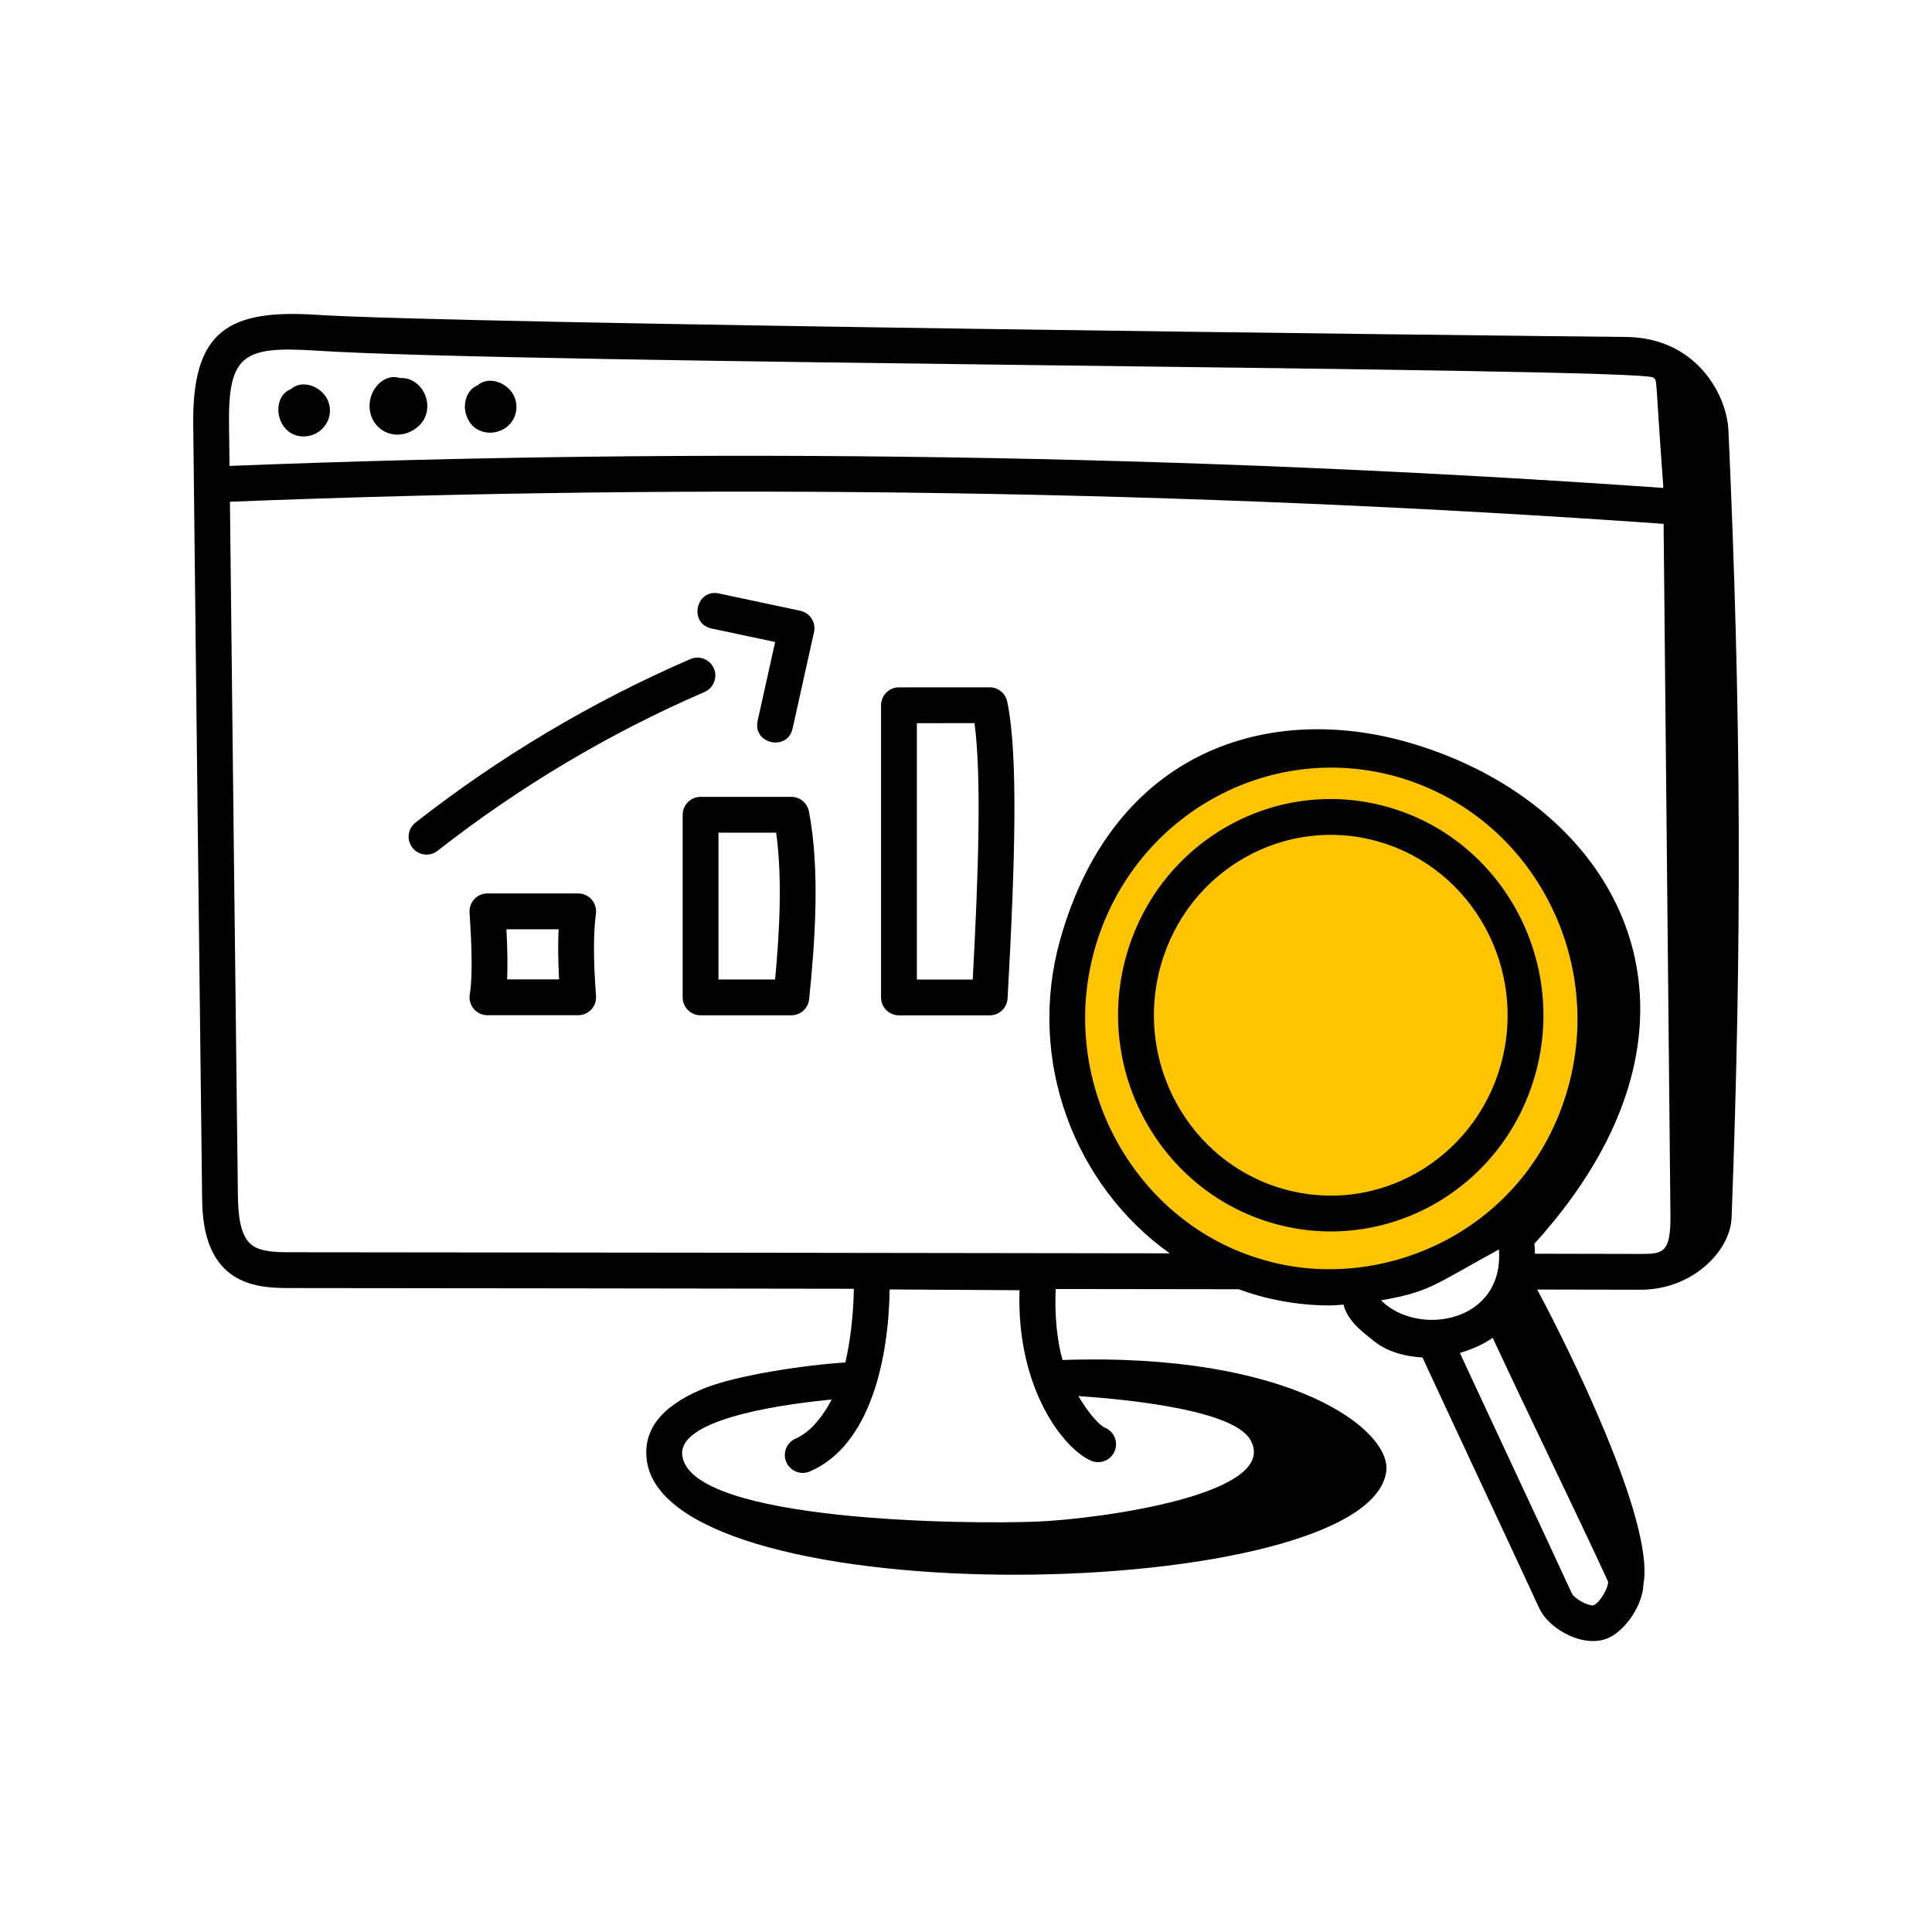
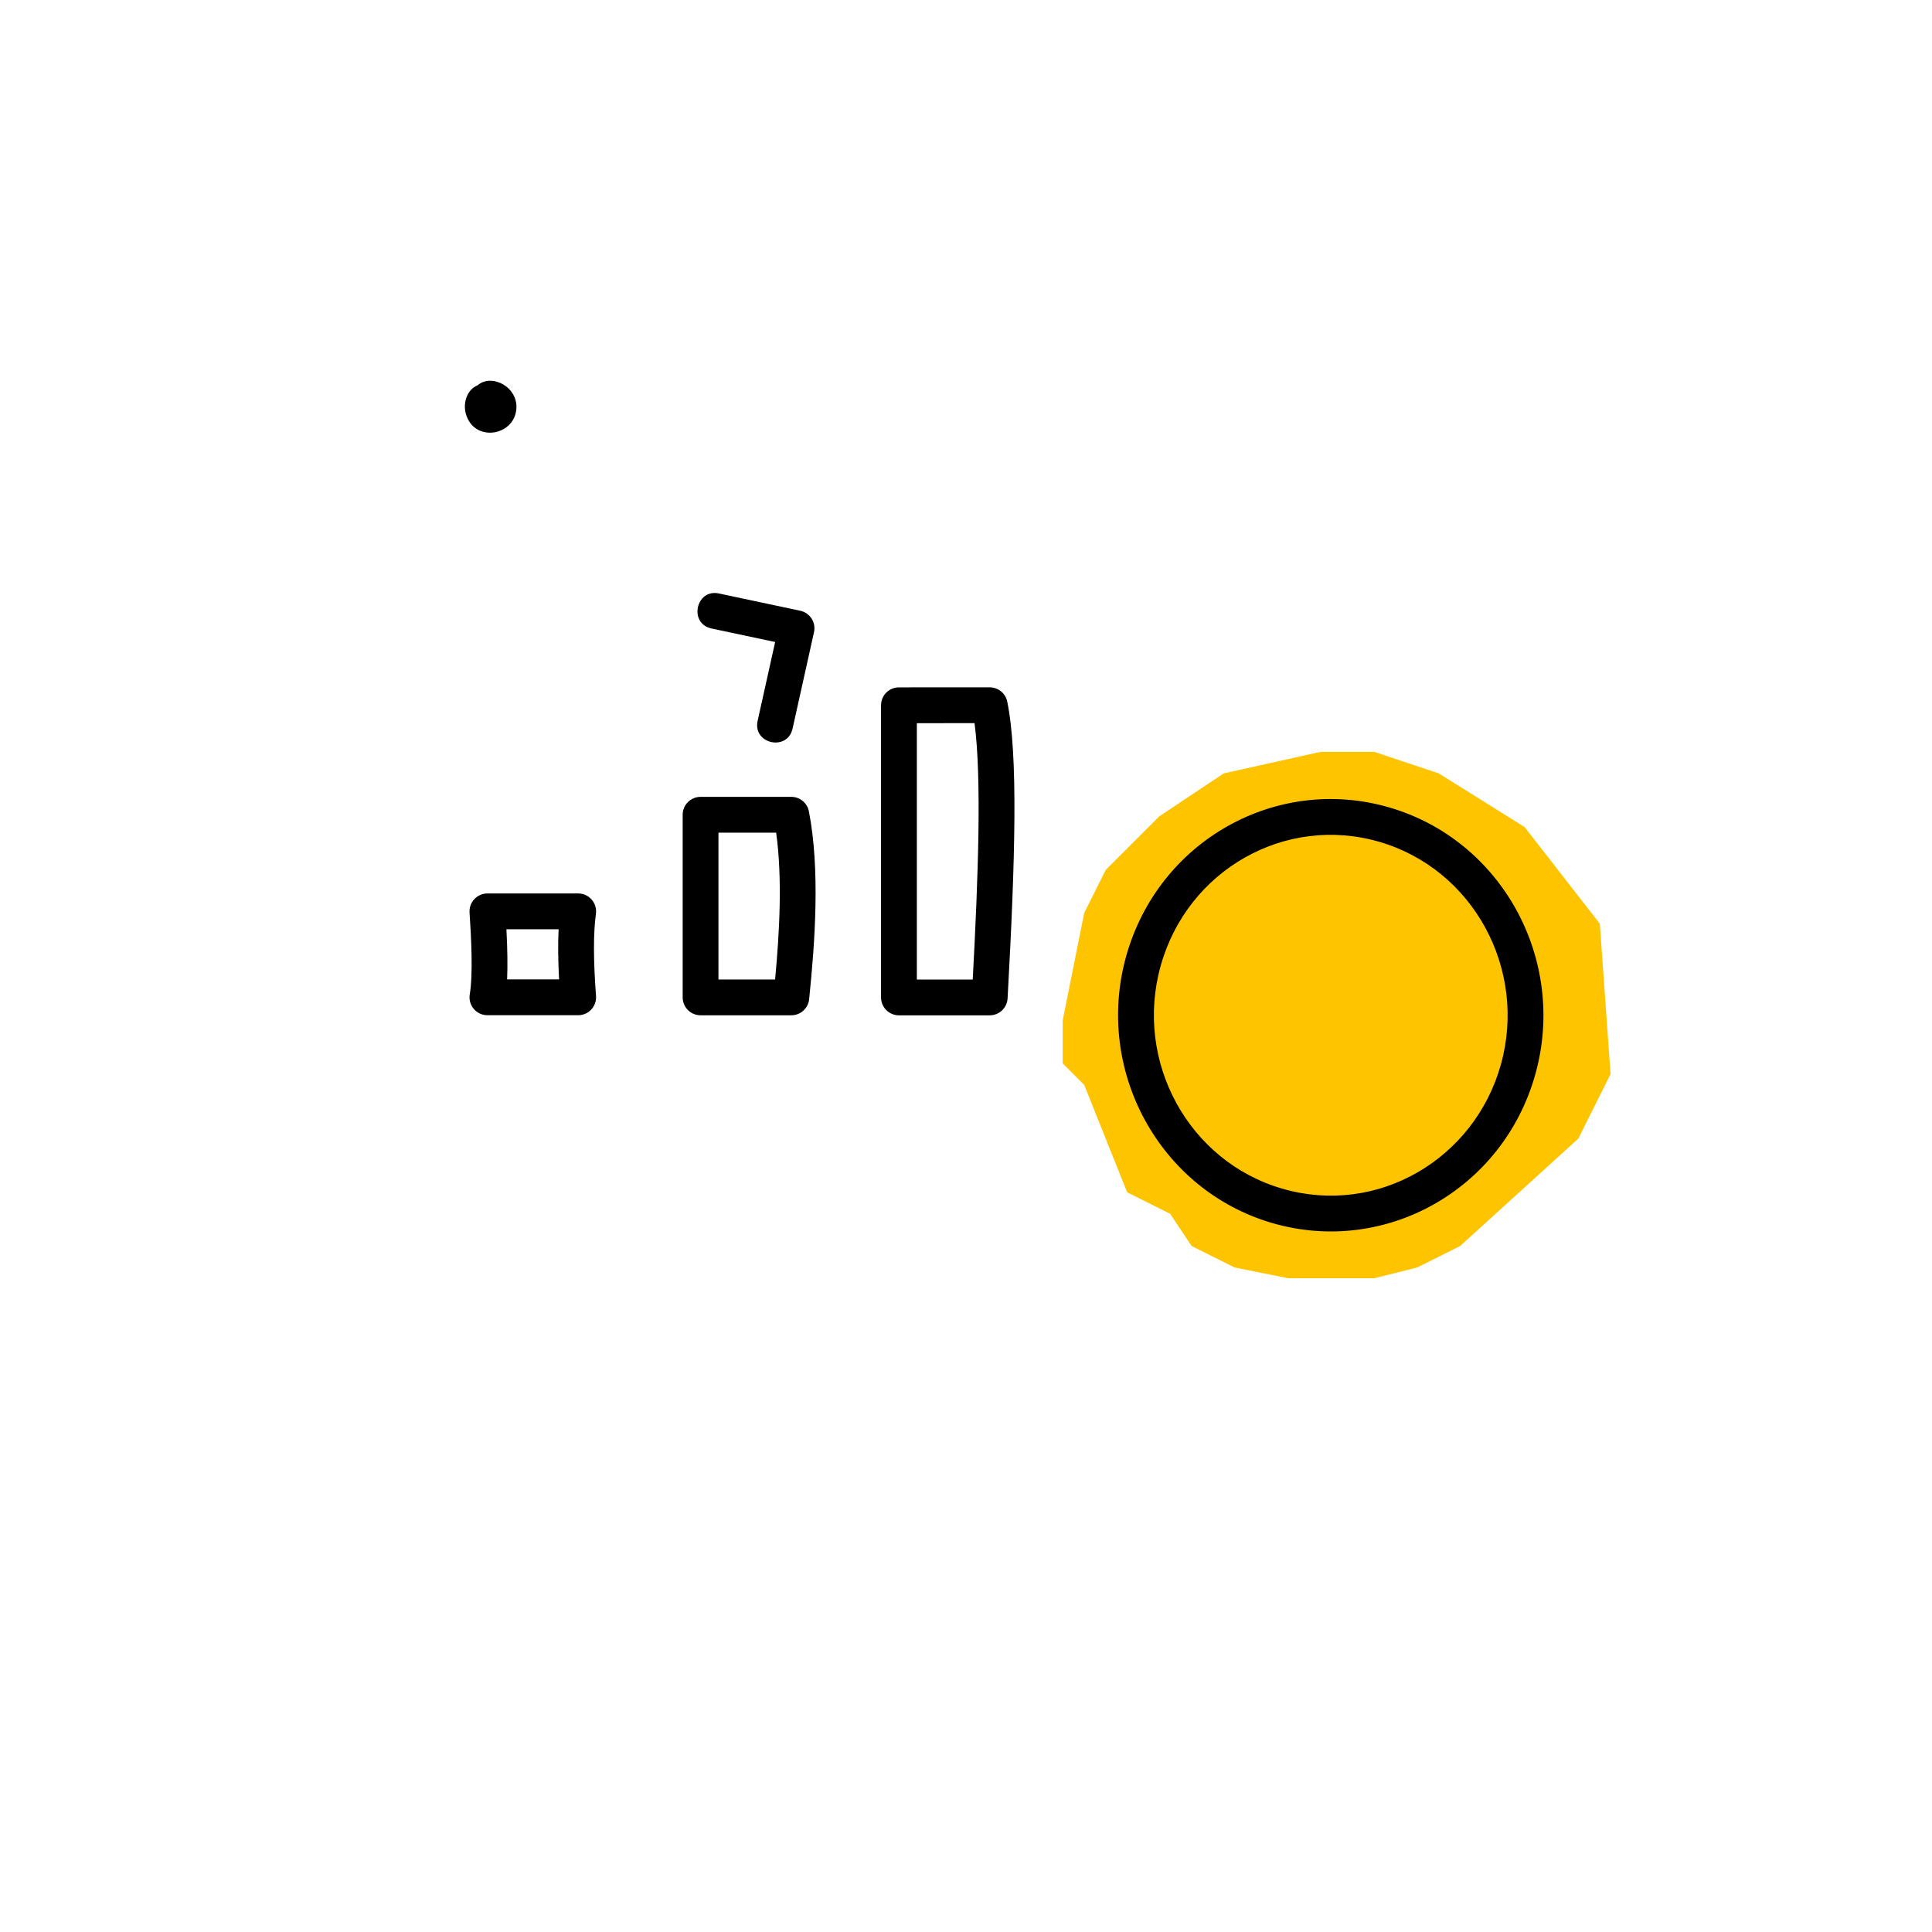
<svg xmlns="http://www.w3.org/2000/svg" width="80" height="80" viewBox="0 0 80 80" fill="none">
  <path d="M66.245 38.25L66.69 44.477L65.355 47.146L60.462 51.595L58.683 52.484L56.904 52.929H55.569H53.345L51.121 52.484L49.342 51.595L48.452 50.26L46.673 49.37L44.894 44.922L44.004 44.033V42.253L44.894 37.805L45.783 36.026L48.007 33.802L50.676 32.023L54.68 31.133H56.904L59.573 32.023L63.131 34.247L66.245 38.25Z" fill="#FFC400" />
-   <path d="M71.571 17.82C71.505 16.36 70.263 14.023 67.406 13.954C61.829 13.899 18.666 13.409 13.073 13.033C9.471 12.808 7.961 13.691 8.001 17.551C8.119 28.177 8.238 38.794 8.367 49.419C8.375 50.258 8.39 51.82 9.489 52.702C10.23 53.287 11.171 53.336 11.994 53.336C19.779 53.341 27.567 53.354 35.355 53.365C35.343 54.404 35.212 55.524 35.005 56.417C33.33 56.522 30.545 56.937 29.173 57.482C27.761 58.053 26.596 58.955 26.78 60.448C27.592 67.031 56.789 66.403 57.404 60.901C57.593 59.212 53.483 55.989 43.998 56.315C43.768 55.524 43.666 54.458 43.713 53.375C43.866 53.375 42.533 53.373 51.299 53.385C52.393 53.8 53.738 54.056 55.071 54.056C55.259 54.056 55.446 54.031 55.633 54.021C55.785 54.644 56.334 55.089 56.714 55.388C56.832 55.451 57.369 56.117 58.903 56.211C60.442 59.539 62.163 63.187 63.733 66.584C64.162 67.514 65.681 68.302 66.67 67.791C67.325 67.452 68.022 66.481 68.055 65.574C68.515 62.979 64.906 55.731 63.651 53.397C65.078 53.402 66.506 53.405 67.933 53.405C70.094 53.405 71.651 51.792 71.702 50.42C72.139 38.722 72.095 29.47 71.571 17.82ZM34.439 57.951C34.022 58.747 33.499 59.331 32.947 59.568C32.571 59.73 32.397 60.166 32.559 60.542C32.679 60.823 32.953 60.991 33.24 60.991C33.338 60.991 33.437 60.972 33.532 60.931C36.079 59.837 36.801 56.175 36.838 53.393L42.216 53.425C42.081 57.51 44.051 59.999 45.178 60.484C45.553 60.646 45.99 60.474 46.152 60.097C46.315 59.721 46.141 59.285 45.765 59.123C45.498 59.008 45.051 58.48 44.653 57.808C45.959 57.899 51.001 58.276 51.772 59.616C53.067 61.864 45.586 62.892 42.972 63.005C40.143 63.125 28.592 63.029 28.251 60.267C28.055 58.675 32.849 58.104 34.439 57.951ZM12.977 14.512C21.311 15.073 67.884 15.221 68.454 15.632C68.648 15.78 68.528 15.561 68.871 20.102L68.872 20.204C49.19 18.82 29.219 18.514 9.504 19.293C9.497 18.707 9.49 18.121 9.483 17.535C9.455 14.74 10.056 14.327 12.977 14.512ZM52.348 52.177C47.006 50.671 43.778 44.881 45.318 39.34C46.86 33.824 52.486 30.617 57.91 32.182C63.399 33.787 66.445 39.591 64.935 45.022C63.284 50.954 57.257 53.605 52.348 52.177ZM57.188 53.845C59.232 53.483 59.371 53.208 62.024 51.76C62.039 51.753 62.053 51.742 62.067 51.733C62.292 54.788 58.697 55.362 57.188 53.845ZM66.003 66.467C65.805 66.528 65.197 66.218 65.079 65.962C63.711 63 62.07 59.516 60.451 56.023C60.975 55.866 61.426 55.663 61.81 55.396C63.429 58.878 65.106 62.285 66.582 65.479C66.629 65.691 66.281 66.322 66.003 66.467ZM67.933 51.923C66.475 51.923 65.017 51.92 63.559 51.914C63.558 51.779 63.552 51.641 63.537 51.498C65.248 49.613 66.414 47.741 67.11 45.934C69.831 38.87 65.383 32.788 58.333 30.747C52.629 29.095 46.117 30.973 43.89 38.942C42.514 43.895 44.477 49.078 48.436 51.898C36.261 51.88 23.521 51.861 11.994 51.853C11.369 51.853 10.777 51.829 10.412 51.541C9.932 51.156 9.858 50.287 9.849 49.403C9.734 39.858 9.627 30.319 9.521 20.776C29.237 19.999 49.206 20.303 68.886 21.691C68.925 25.687 68.889 21.831 69.169 50.301C69.19 51.891 68.852 51.923 67.933 51.923Z" fill="black" />
-   <path d="M17.014 17.863C18.23 17.254 17.653 15.586 16.555 15.654C15.981 15.456 15.382 16.005 15.311 16.664C15.205 17.639 16.148 18.292 17.014 17.863Z" fill="black" />
  <path d="M21.379 16.963C21.48 16.029 20.358 15.444 19.774 15.956C19.341 16.128 19.162 16.683 19.291 17.138C19.626 18.318 21.259 18.073 21.379 16.963Z" fill="black" />
-   <path d="M12.575 18.072C13.126 18.072 13.598 17.653 13.656 17.114C13.756 16.177 12.629 15.597 12.05 16.109C11.168 16.457 11.434 18.072 12.575 18.072Z" fill="black" />
  <path d="M63.576 44.479C64.899 39.734 62.179 34.778 57.512 33.43C52.841 32.08 47.964 34.821 46.631 39.598C45.308 44.342 48.029 49.299 52.696 50.648C57.365 51.998 62.245 49.254 63.576 44.479ZM53.107 49.223C49.218 48.1 46.954 43.96 48.06 39.996C49.167 36.025 53.212 33.731 57.1 34.854C60.989 35.977 63.253 40.116 62.148 44.081C61.056 47.996 57.04 50.363 53.107 49.223Z" fill="black" />
  <path d="M40.982 28.461L37.224 28.462C36.814 28.462 36.482 28.794 36.482 29.203V41.302C36.482 41.711 36.815 42.043 37.224 42.043H40.982C41.375 42.043 41.7 41.735 41.722 41.342C42.041 35.565 42.161 31.263 41.708 29.054C41.637 28.708 41.334 28.461 40.982 28.461ZM40.279 40.56H37.965V29.945L40.353 29.944C40.653 32.203 40.507 36.31 40.279 40.56Z" fill="black" />
  <path d="M32.767 32.996H29.009C28.6 32.996 28.268 33.328 28.268 33.737V41.3C28.268 41.709 28.6 42.041 29.009 42.041H32.767C33.147 42.041 33.465 41.754 33.505 41.375C33.746 39.024 33.964 36.013 33.495 33.596C33.427 33.248 33.122 32.996 32.767 32.996ZM32.095 40.559H29.75V34.479H32.139C32.403 36.38 32.276 38.635 32.095 40.559Z" fill="black" />
  <path d="M24.676 37.839C24.736 37.393 24.391 36.996 23.941 36.996H20.183C19.752 36.996 19.415 37.361 19.443 37.787C19.514 38.839 19.591 40.334 19.452 41.175C19.377 41.626 19.724 42.038 20.183 42.038H23.941C24.37 42.038 24.713 41.672 24.68 41.242C24.568 39.742 24.567 38.629 24.676 37.839ZM20.998 40.555C21.023 40.008 21.014 39.329 20.97 38.479H23.131C23.101 39.067 23.108 39.755 23.15 40.555H20.998Z" fill="black" />
-   <path d="M29.559 27.678C29.397 27.303 28.962 27.128 28.584 27.292C24.526 29.049 20.698 31.327 17.204 34.062C16.882 34.315 16.825 34.781 17.078 35.103C17.332 35.428 17.799 35.48 18.118 35.23C21.512 32.572 25.231 30.359 29.173 28.653C29.549 28.49 29.722 28.054 29.559 27.678Z" fill="black" />
  <path d="M29.465 26.025L32.097 26.584L31.372 29.847C31.159 30.807 32.607 31.124 32.819 30.169L33.706 26.176C33.796 25.772 33.538 25.374 33.137 25.29L29.772 24.575C28.817 24.366 28.502 25.823 29.465 26.025Z" fill="black" />
</svg>